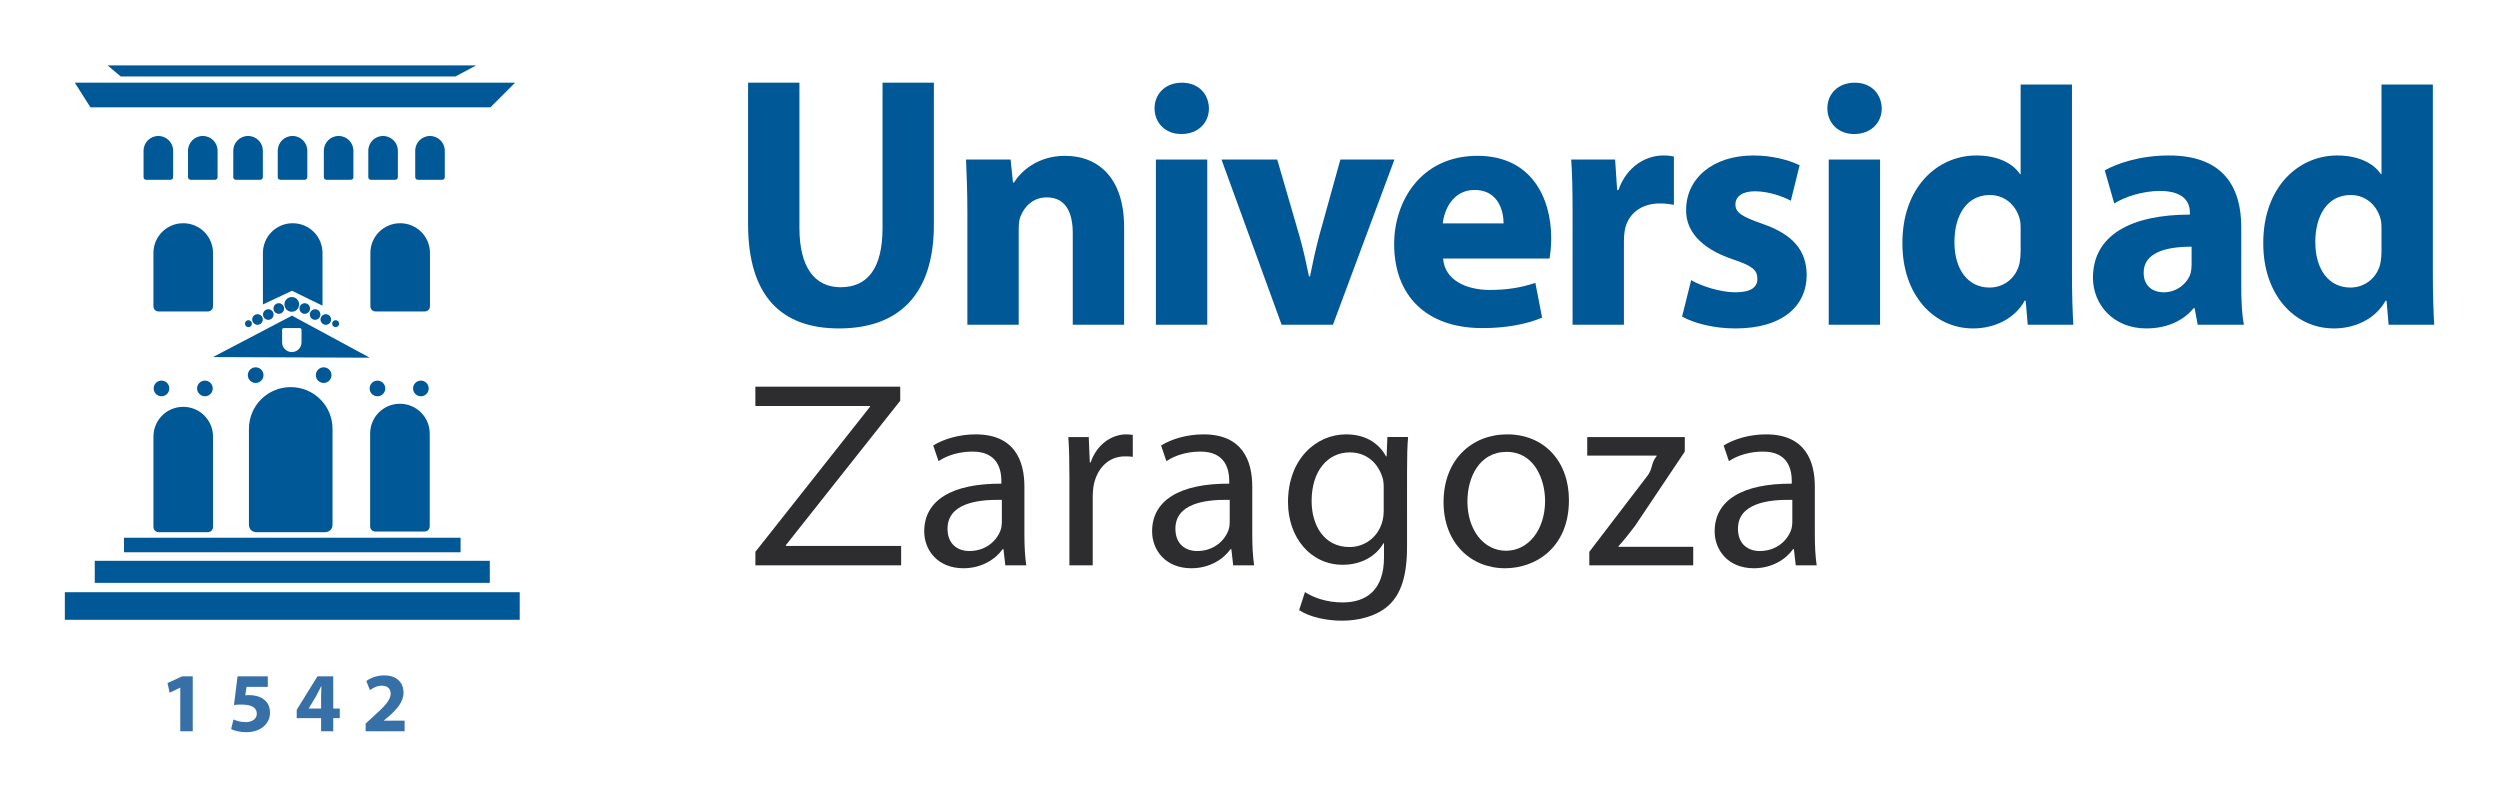
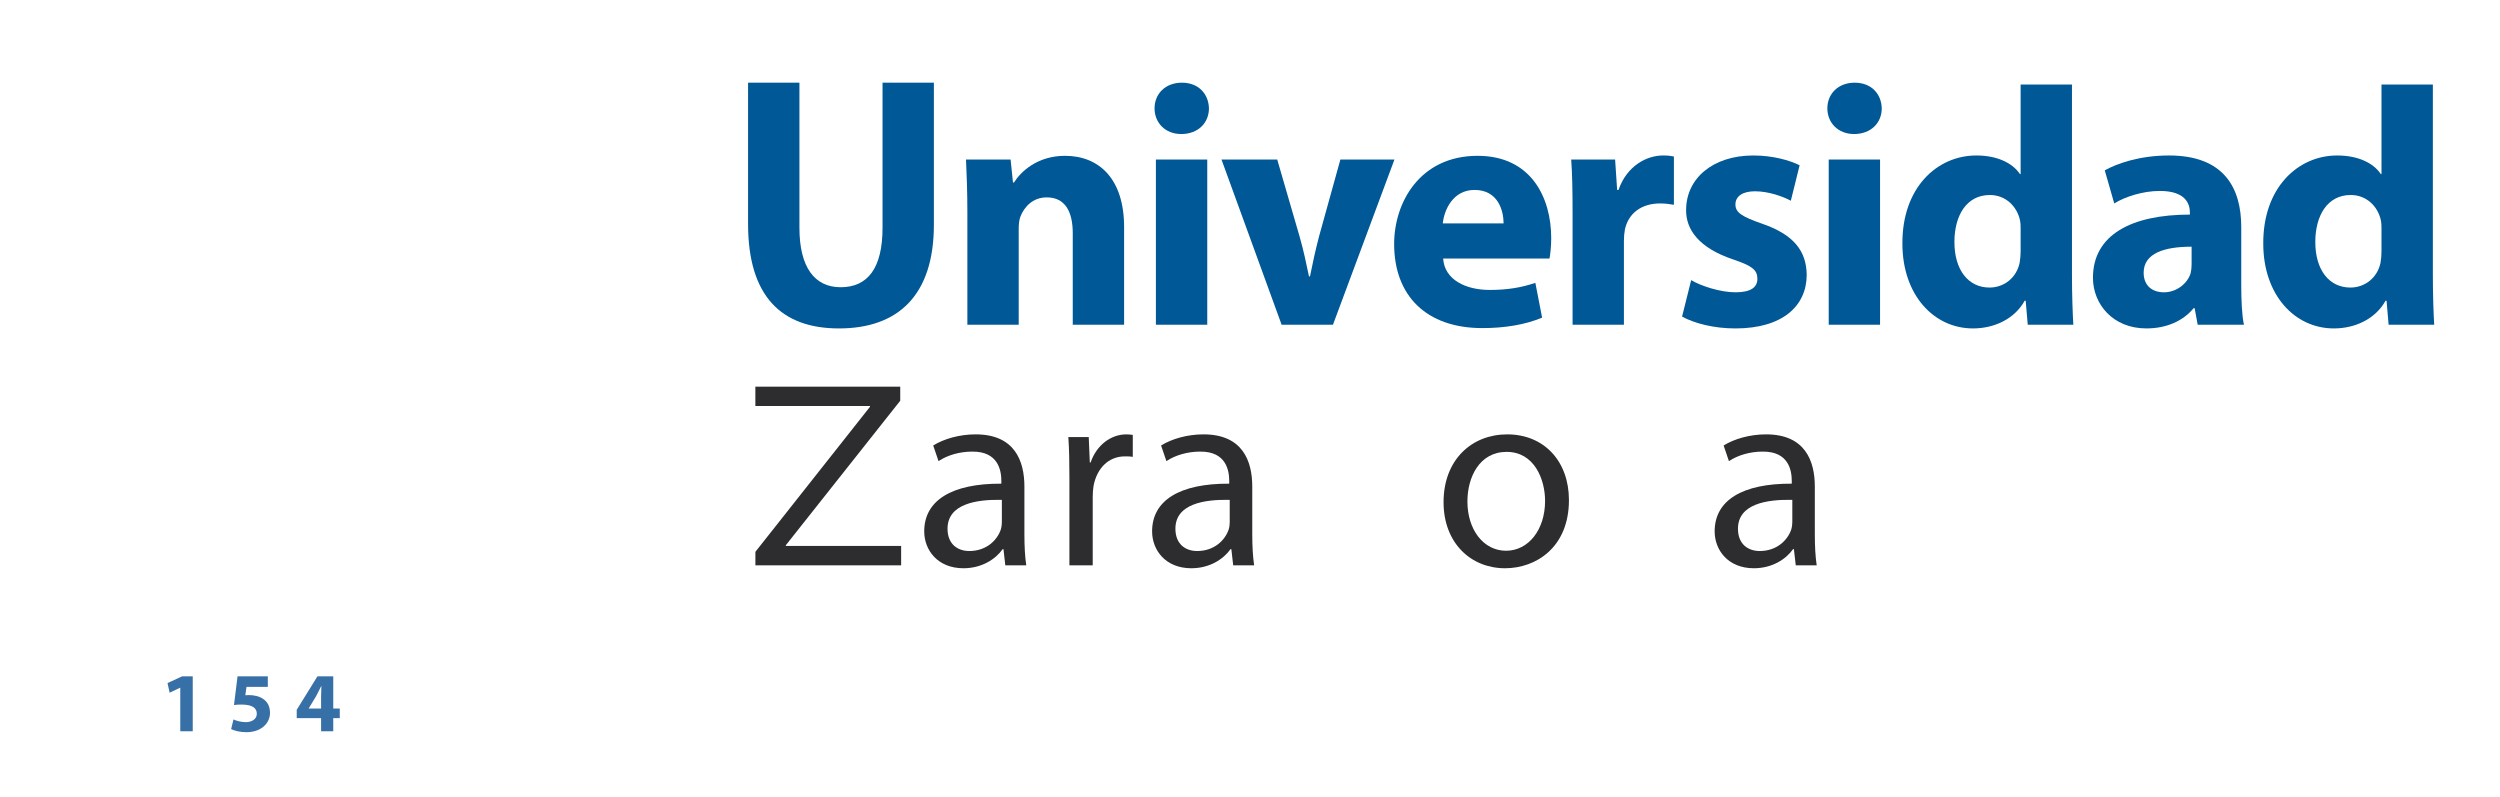
<svg xmlns="http://www.w3.org/2000/svg" xmlns:ns1="http://www.inkscape.org/namespaces/inkscape" xmlns:ns2="http://sodipodi.sourceforge.net/DTD/sodipodi-0.dtd" viewBox="0 0 769.041 245.167" height="245.167" width="769.041" xml:space="preserve" id="svg2" version="1.1" ns1:version="0.91 r13725" ns2:docname="unizar.svg">
  <ns2:namedview pagecolor="#ffffff" bordercolor="#666666" borderopacity="1" objecttolerance="10" gridtolerance="10" guidetolerance="10" ns1:pageopacity="0" ns1:pageshadow="2" ns1:window-width="1097" ns1:window-height="840" id="namedview60" showgrid="false" fit-margin-left="20" fit-margin-top="20" fit-margin-bottom="20" fit-margin-right="20" ns1:zoom="0.52382139" ns1:cx="470.43163" ns1:cy="114.10363" ns1:window-x="55" ns1:window-y="24" ns1:window-maximized="1" ns1:current-layer="svg2" />
  <defs id="defs6">
    <clipPath id="clipPath18" clipPathUnits="userSpaceOnUse">
      <path id="path16" d="m 0,595.275 841.89,0 L 841.89,0 0,0 Z" ns1:connector-curvature="0" />
    </clipPath>
  </defs>
  <g transform="matrix(1.333,0,0,-1.333,-205.539,500.105)" id="g10">
    <g id="g12">
      <g clip-path="url(#clipPath18)" id="g14">
        <g transform="translate(326.827,356.092)" id="g20">
          <path id="path22" style="fill:#005896;fill-opacity:1;fill-rule:evenodd;stroke:none" d="m 0,0 0,-32.623 c 0,-16.682 7.717,-24.088 20.973,-24.088 13.718,0 21.904,7.717 21.904,23.934 l 0,32.777 -11.848,0 0,-33.484 c 0,-9.35 -3.432,-13.719 -9.669,-13.719 -6,0 -9.51,4.599 -9.51,13.719 L 11.85,0 Z" ns1:connector-curvature="0" />
        </g>
        <g transform="translate(377.431,300.236)" id="g24">
          <path id="path26" style="fill:#005896;fill-opacity:1;fill-rule:evenodd;stroke:none" d="m 0,0 11.848,0 0,21.982 c 0,1.096 0.08,2.182 0.394,2.965 0.854,2.184 2.8,4.44 6.079,4.44 4.286,0 6,-3.35 6,-8.26 l 0,-21.127 11.85,0 0,22.529 c 0,11.225 -5.847,16.45 -13.641,16.45 -6.392,0 -10.214,-3.666 -11.77,-6.159 l -0.236,0 -0.548,5.299 -10.287,0 C -0.155,34.691 0,30.715 0,25.959 Z" ns1:connector-curvature="0" />
        </g>
        <g transform="translate(426.947,356.092)" id="g28">
          <path id="path30" style="fill:#005896;fill-opacity:1;fill-rule:evenodd;stroke:none" d="m 0,0 c -3.822,0 -6.317,-2.57 -6.317,-5.924 0,-3.273 2.415,-5.924 6.159,-5.924 3.975,0 6.392,2.651 6.392,5.924 C 6.152,-2.57 3.817,0 0,0" ns1:connector-curvature="0" />
        </g>
        <path id="path32" style="fill:#005896;fill-opacity:1;fill-rule:evenodd;stroke:none" d="m 432.791,338.355 -11.85,0 0,-38.119 11.85,0 z" ns1:connector-curvature="0" />
        <g transform="translate(436.078,338.356)" id="g34">
          <path id="path36" style="fill:#005896;fill-opacity:1;fill-rule:evenodd;stroke:none" d="m 0,0 13.874,-38.119 11.848,0 L 39.911,0 27.435,0 22.525,-17.693 c -0.858,-3.274 -1.481,-6.159 -2.103,-9.278 l -0.234,0 c -0.626,3.039 -1.25,6.004 -2.187,9.278 L 12.86,0 Z" ns1:connector-curvature="0" />
        </g>
        <g transform="translate(487.146,323.625)" id="g38">
          <path id="path40" style="fill:#005896;fill-opacity:1;fill-rule:evenodd;stroke:none" d="M 0,0 C 0.311,3.117 2.342,7.717 7.327,7.717 12.786,7.717 14.03,2.885 14.03,0 Z m 24.632,-8.107 c 0.156,0.855 0.389,2.65 0.389,4.677 0,9.428 -4.672,19.02 -16.991,19.02 -13.249,0 -19.257,-10.68 -19.257,-20.35 0,-11.924 7.411,-19.406 20.347,-19.406 5.149,0 9.902,0.777 13.797,2.416 l -1.557,8.027 c -3.195,-1.088 -6.47,-1.638 -10.525,-1.638 -5.534,0 -10.442,2.343 -10.754,7.254 z" ns1:connector-curvature="0" />
        </g>
        <g transform="translate(517.095,300.236)" id="g42">
          <path id="path44" style="fill:#005896;fill-opacity:1;fill-rule:evenodd;stroke:none" d="m 0,0 11.848,0 0,19.334 c 0,0.936 0.08,1.871 0.232,2.648 0.783,3.666 3.746,6.006 8.109,6.006 1.323,0 2.26,-0.158 3.196,-0.314 l 0,11.148 c -0.856,0.157 -1.405,0.235 -2.496,0.235 -3.741,0 -8.342,-2.34 -10.287,-7.952 l -0.317,0 -0.465,7.014 -10.136,0 C -0.078,34.848 0,31.182 0,25.57 Z" ns1:connector-curvature="0" />
        </g>
        <g transform="translate(542.364,302.109)" id="g46">
          <path id="path48" style="fill:#005896;fill-opacity:1;fill-rule:evenodd;stroke:none" d="m 0,0 c 2.881,-1.563 7.322,-2.729 12.314,-2.729 10.913,0 16.448,5.219 16.448,12.395 -0.078,5.531 -3.035,9.275 -10.289,11.772 -4.678,1.636 -6.159,2.572 -6.159,4.445 0,1.871 1.637,3.039 4.518,3.039 3.203,0 6.551,-1.248 8.266,-2.184 l 2.029,8.184 c -2.344,1.168 -6.234,2.262 -10.682,2.262 -9.431,0 -15.509,-5.379 -15.509,-12.551 -0.081,-4.524 2.959,-8.809 10.91,-11.459 4.363,-1.481 5.533,-2.416 5.533,-4.447 0,-1.948 -1.479,-3.118 -5.065,-3.118 -3.509,0 -8.031,1.487 -10.212,2.809 z" ns1:connector-curvature="0" />
        </g>
        <g transform="translate(582.206,356.092)" id="g50">
          <path id="path52" style="fill:#005896;fill-opacity:1;fill-rule:evenodd;stroke:none" d="m 0,0 c -3.82,0 -6.314,-2.57 -6.314,-5.924 0,-3.273 2.419,-5.924 6.16,-5.924 3.978,0 6.392,2.651 6.392,5.924 C 6.16,-2.57 3.824,0 0,0" ns1:connector-curvature="0" />
        </g>
        <path id="path54" style="fill:#005896;fill-opacity:1;fill-rule:evenodd;stroke:none" d="m 588.052,338.355 -11.846,0 0,-38.119 11.846,0 z" ns1:connector-curvature="0" />
        <g transform="translate(620.493,317.232)" id="g56">
          <path id="path58" style="fill:#005896;fill-opacity:1;fill-rule:evenodd;stroke:none" d="m 0,0 c 0,-0.936 -0.08,-1.871 -0.234,-2.729 -0.702,-3.351 -3.508,-5.689 -6.938,-5.689 -4.91,0 -8.107,4.053 -8.107,10.522 0,6.005 2.73,10.835 8.187,10.835 3.66,0 6.235,-2.648 6.936,-5.771 C 0,6.471 0,5.611 0,4.986 Z m 0,38.43 0,-20.659 -0.156,0 c -1.715,2.575 -5.299,4.29 -10.053,4.29 -9.125,0 -17.152,-7.483 -17.074,-20.346 0,-11.85 7.25,-19.567 16.291,-19.567 4.914,0 9.59,2.182 11.93,6.395 l 0.23,0 0.473,-5.539 10.521,0 c -0.156,2.576 -0.314,7.094 -0.314,11.381 l 0,44.045 z" ns1:connector-curvature="0" />
        </g>
        <g transform="translate(659.948,314.113)" id="g60">
          <path id="path62" style="fill:#005896;fill-opacity:1;fill-rule:evenodd;stroke:none" d="m 0,0 c 0,-0.699 -0.076,-1.402 -0.23,-2.027 -0.782,-2.418 -3.276,-4.368 -6.161,-4.368 -2.65,0 -4.673,1.487 -4.673,4.526 0,4.517 4.83,6 11.064,6 z m 11.459,8.652 c 0,9.045 -3.975,16.528 -16.68,16.528 -6.939,0 -12.16,-1.95 -14.816,-3.43 l 2.187,-7.639 c 2.493,1.559 6.627,2.883 10.524,2.883 5.846,0 6.935,-2.883 6.935,-4.988 l 0,-0.469 c -13.486,0 -22.373,-4.676 -22.373,-14.578 0,-6.08 4.604,-11.691 12.321,-11.691 4.521,0 8.414,1.634 10.914,4.673 l 0.23,0 0.705,-3.818 10.678,0 c -0.471,2.107 -0.625,5.613 -0.625,9.201 z" ns1:connector-curvature="0" />
        </g>
        <g transform="translate(703.77,317.232)" id="g64">
          <path id="path66" style="fill:#005896;fill-opacity:1;fill-rule:evenodd;stroke:none" d="m 0,0 c 0,-0.936 -0.074,-1.871 -0.23,-2.729 -0.706,-3.351 -3.514,-5.689 -6.942,-5.689 -4.912,0 -8.103,4.053 -8.103,10.522 0,6.005 2.728,10.835 8.187,10.835 3.66,0 6.229,-2.648 6.93,-5.771 C 0,6.471 0,5.611 0,4.986 Z m 0,38.43 0,-20.659 -0.158,0 c -1.713,2.575 -5.297,4.29 -10.055,4.29 -9.119,0 -17.148,-7.483 -17.07,-20.346 0,-11.85 7.252,-19.567 16.293,-19.567 4.912,0 9.586,2.182 11.926,6.395 l 0.232,0 0.473,-5.539 10.523,0 c -0.16,2.576 -0.312,7.094 -0.312,11.381 l 0,44.045 z" ns1:connector-curvature="0" />
        </g>
        <g transform="translate(390.594,262.883)" id="g68">
          <path id="path70" style="fill:#2d2c2e;fill-opacity:1;fill-rule:evenodd;stroke:none" d="m 0,0 c 0,5.873 -2.199,12.051 -11.257,12.051 -3.728,0 -7.337,-1.041 -9.786,-2.569 l 1.227,-3.609 c 2.077,1.408 4.951,2.199 7.764,2.199 6.051,0.065 6.734,-4.404 6.734,-6.791 l 0,-0.607 c -11.443,0.056 -17.801,-3.856 -17.801,-11.012 0,-4.277 3.057,-8.508 9.047,-8.508 4.223,0 7.404,2.082 9.057,4.407 l 0.182,0 0.427,-3.733 4.833,0 C 0.125,-16.15 0,-13.643 0,-11.066 Z m -5.202,-8.197 c 0,-0.491 -0.063,-1.104 -0.243,-1.717 -0.853,-2.504 -3.359,-4.955 -7.278,-4.955 -2.689,0 -5.016,1.592 -5.016,5.144 0,5.745 6.663,6.789 12.537,6.662 l 0,-5.134" ns1:connector-curvature="0" />
        </g>
        <g transform="translate(400.981,244.711)" id="g72">
          <path id="path74" style="fill:#2d2c2e;fill-opacity:1;fill-rule:nonzero;stroke:none" d="m 0,0 5.38,0 0,15.789 c 0,0.854 0.064,1.775 0.187,2.506 0.735,4.039 3.426,6.848 7.221,6.848 0.734,0 1.281,0 1.837,-0.12 l 0,5.077 c -0.494,0.058 -0.924,0.123 -1.471,0.123 -3.61,0 -6.912,-2.516 -8.257,-6.489 l -0.189,0 -0.246,5.873 -4.708,0 C -0.056,26.857 0,23.859 0,20.379 L 0,0" ns1:connector-curvature="0" />
        </g>
        <g transform="translate(443.178,262.883)" id="g76">
          <path id="path78" style="fill:#2d2c2e;fill-opacity:1;fill-rule:evenodd;stroke:none" d="m 0,0 c 0,5.873 -2.197,12.051 -11.253,12.051 -3.733,0 -7.343,-1.041 -9.786,-2.569 l 1.225,-3.609 c 2.078,1.408 4.954,2.199 7.765,2.199 6.062,0.065 6.732,-4.404 6.732,-6.791 l 0,-0.607 c -11.439,0.056 -17.798,-3.856 -17.798,-11.012 0,-4.277 3.056,-8.508 9.049,-8.508 4.219,0 7.405,2.082 9.052,4.407 l 0.187,0 0.426,-3.733 4.834,0 C 0.126,-16.15 0,-13.643 0,-11.066 Z m -5.201,-8.197 c 0,-0.491 -0.059,-1.104 -0.243,-1.717 -0.856,-2.504 -3.355,-4.955 -7.279,-4.955 -2.691,0 -5.013,1.592 -5.013,5.144 0,5.745 6.664,6.789 12.535,6.662 l 0,-5.134" ns1:connector-curvature="0" />
        </g>
        <g transform="translate(478.897,266.246)" id="g80">
-           <path id="path82" style="fill:#2d2c2e;fill-opacity:1;fill-rule:evenodd;stroke:none" d="m 0,0 c 0,3.547 0.06,5.99 0.237,8.072 l -4.77,0 -0.183,-4.465 -0.116,0 c -1.348,2.45 -4.102,5.081 -9.239,5.081 -6.854,0 -13.4,-5.631 -13.4,-15.653 0,-8.203 5.259,-14.445 12.607,-14.445 4.58,0 7.822,2.201 9.414,4.951 l 0.131,0 0,-3.242 c 0,-7.522 -4.042,-10.397 -9.545,-10.397 -3.674,0 -6.736,1.106 -8.692,2.387 l -1.343,-4.162 c 2.384,-1.592 6.297,-2.44 9.847,-2.44 3.731,0 7.897,0.913 10.828,3.547 2.811,2.627 4.224,6.727 4.224,13.578 z m -5.388,-8.934 c 0,-0.912 -0.123,-1.957 -0.427,-2.871 -1.103,-3.424 -4.1,-5.509 -7.465,-5.509 -5.749,0 -8.742,4.834 -8.742,10.65 0,6.848 3.667,11.195 8.804,11.195 3.981,0 6.543,-2.574 7.529,-5.754 0.239,-0.675 0.301,-1.466 0.301,-2.384 l 0,-5.327" ns1:connector-curvature="0" />
-         </g>
+           </g>
        <g transform="translate(502.01,274.934)" id="g84">
          <path id="path86" style="fill:#2d2c2e;fill-opacity:1;fill-rule:evenodd;stroke:none" d="m 0,0 c -8.142,0 -14.687,-5.809 -14.687,-15.652 0,-9.364 6.243,-15.244 14.191,-15.244 7.094,0 14.743,4.773 14.743,15.726 C 14.247,-6.178 8.492,0 0,0 m -0.131,-4.041 c 6.361,0 8.871,-6.299 8.871,-11.311 0,-6.671 -3.851,-11.503 -8.994,-11.503 -5.254,0 -8.929,4.89 -8.929,11.376 0,5.569 2.755,11.438 9.052,11.438" ns1:connector-curvature="0" />
        </g>
        <g transform="translate(520.958,244.711)" id="g88">
-           <path id="path90" style="fill:#2d2c2e;fill-opacity:1;fill-rule:nonzero;stroke:none" d="m 0,0 23.98,0 0,4.283 -17.251,0 0,0.125 c 1.347,1.463 2.507,2.998 3.789,4.647 l 11.515,17.189 0,3.363 -22.513,0 0,-4.283 16.025,0 0,-0.115 c -1.35,-1.588 -0.863,-3 -2.211,-4.65 L 0,3.119 0,0" ns1:connector-curvature="0" />
-         </g>
+           </g>
        <g transform="translate(573.001,262.883)" id="g92">
          <path id="path94" style="fill:#2d2c2e;fill-opacity:1;fill-rule:evenodd;stroke:none" d="m 0,0 c 0,5.873 -2.199,12.051 -11.25,12.051 -3.732,0 -7.348,-1.041 -9.797,-2.569 l 1.225,-3.609 c 2.084,1.408 4.961,2.199 7.775,2.199 6.055,0.065 6.727,-4.404 6.727,-6.791 l 0,-0.607 c -11.442,0.056 -17.797,-3.856 -17.797,-11.012 0,-4.277 3.054,-8.508 9.053,-8.508 4.212,0 7.398,2.082 9.044,4.407 l 0.19,0 0.428,-3.733 4.832,0 C 0.123,-16.15 0,-13.643 0,-11.066 Z m -5.195,-8.197 c 0,-0.491 -0.069,-1.104 -0.25,-1.717 -0.852,-2.504 -3.364,-4.955 -7.276,-4.955 -2.697,0 -5.017,1.592 -5.017,5.144 0,5.745 6.664,6.789 12.543,6.662 l 0,-5.134" ns1:connector-curvature="0" />
        </g>
        <g transform="translate(328.515,244.711)" id="g96">
          <path id="path98" style="fill:#2d2c2e;fill-opacity:1;fill-rule:nonzero;stroke:none" d="m 0,0 33.633,0 0,4.471 -26.601,0 0,0.183 26.393,33.33 0,3.246 -33.432,0 0,-4.462 26.451,0 0,-0.182 L 0,3.119 Z" ns1:connector-curvature="0" />
        </g>
        <g transform="translate(195.795,206.418)" id="g100">
          <path id="path102" style="fill:#376fa7;fill-opacity:1;fill-rule:evenodd;stroke:none" d="m 0,0 2.875,0 0,12.682 -2.441,0 -3.377,-1.559 0.484,-2.228 2.419,1.156 0.04,0 z" ns1:connector-curvature="0" />
        </g>
        <g transform="translate(215.995,219.1)" id="g104">
          <path id="path106" style="fill:#376fa7;fill-opacity:1;fill-rule:evenodd;stroke:none" d="m 0,0 -6.984,0 -0.821,-6.629 c 0.508,0.076 0.992,0.111 1.7,0.111 2.534,0 3.567,-0.796 3.567,-2.127 0,-1.339 -1.306,-1.931 -2.538,-1.931 -1.153,0 -2.3,0.355 -2.844,0.625 l -0.544,-2.221 c 0.7,-0.373 1.984,-0.724 3.526,-0.724 3.416,0 5.443,2.083 5.443,4.449 0,1.502 -0.584,2.554 -1.536,3.199 -0.885,0.643 -2.131,0.918 -3.342,0.918 -0.313,0 -0.544,-0.02 -0.816,-0.039 l 0.272,1.933 4.917,0 z" ns1:connector-curvature="0" />
        </g>
        <g transform="translate(225.419,211.67)" id="g108">
          <path id="path110" style="fill:#376fa7;fill-opacity:1;fill-rule:evenodd;stroke:none" d="m 0,0 0.019,0.033 1.679,2.774 c 0.43,0.798 0.783,1.541 1.195,2.363 l 0.048,0 C 2.907,4.348 2.873,3.568 2.873,2.807 L 2.873,0 Z m 5.679,-5.252 0,3.031 1.504,0 0,2.221 -1.504,0 0,7.43 -3.647,0 -4.784,-7.727 0,-1.924 5.625,0 0,-3.031 z" ns1:connector-curvature="0" />
        </g>
        <g transform="translate(247.569,206.418)" id="g112">
-           <path id="path114" style="fill:#376fa7;fill-opacity:1;fill-rule:evenodd;stroke:none" d="m 0,0 0,2.439 -4.803,0 0,0.041 1.171,0.973 c 1.86,1.643 3.376,3.336 3.376,5.461 0,2.313 -1.558,3.982 -4.446,3.982 -1.697,0 -3.198,-0.583 -4.137,-1.304 l 0.842,-2.106 c 0.661,0.489 1.611,1.034 2.71,1.034 1.464,0 2.066,-0.823 2.066,-1.856 C -3.24,7.18 -4.586,5.758 -7.377,3.262 L -8.995,1.793 -8.995,0 Z" ns1:connector-curvature="0" />
-         </g>
+           </g>
        <g transform="translate(230.693,288.606)" id="g116">
-           <path id="path118" style="fill:#005896;fill-opacity:1;fill-rule:nonzero;stroke:none" d="m 0,0 c 0,0.996 -0.809,1.805 -1.808,1.805 -0.996,0 -1.805,-0.809 -1.805,-1.805 0,-1 0.809,-1.809 1.805,-1.809 C -0.809,-1.809 0,-1 0,0 m -17.504,-1.809 c 1,0 1.807,0.809 1.807,1.809 0,0.996 -0.807,1.805 -1.807,1.805 -0.996,0 -1.805,-0.809 -1.805,-1.805 0,-1 0.809,-1.809 1.805,-1.809 m 0.181,-34.435 15.824,0 c 0.871,0 1.738,0.586 1.738,1.736 l 0,22.096 c 0,5.348 -4.312,9.644 -9.652,9.644 -5.343,0 -9.643,-4.296 -9.643,-9.644 l 0,-22.096 c 0,-1.15 0.864,-1.736 1.733,-1.736 m 29.224,91.433 c -1.89,0 -3.41,-1.521 -3.41,-3.412 l 0,-6.086 c 0,-0.406 0.304,-0.613 0.612,-0.613 l 5.597,0 c 0.308,0 0.615,0.207 0.615,0.613 l 0,6.086 c 0,1.891 -1.525,3.412 -3.414,3.412 m -1.75,-91.289 11.277,0 c 0.619,0 1.239,0.418 1.239,1.237 l 0,21.379 c 0,3.808 -3.073,6.873 -6.879,6.873 -3.809,0 -6.872,-3.065 -6.872,-6.873 l 0,-21.379 c 0,-0.819 0.616,-1.237 1.235,-1.237 m 12.282,33.03 c 0,0.998 -0.808,1.806 -1.808,1.806 -0.996,0 -1.805,-0.808 -1.805,-1.806 0,-1 0.809,-1.807 1.805,-1.807 1,0 1.808,0.807 1.808,1.807 m -11.83,-1.807 c 0.998,0 1.807,0.807 1.807,1.807 0,0.998 -0.809,1.806 -1.807,1.806 -0.997,0 -1.806,-0.808 -1.806,-1.806 0,-1 0.809,-1.807 1.806,-1.807 m -58.491,-35.994 77.674,0 0,3.34 -77.674,0 z m 73.417,85.949 c 0.307,0 0.615,0.207 0.615,0.613 l 0,6.086 c 0,1.891 -1.526,3.412 -3.415,3.412 -1.89,0 -3.41,-1.521 -3.41,-3.412 l 0,-6.086 c 0,-0.406 0.305,-0.613 0.612,-0.613 z m -80.164,-93.012 91.168,0 0,5.09 -91.168,0 z m 13.542,12.926 c 0,-0.818 0.617,-1.236 1.235,-1.236 l 11.277,0 c 0.619,0 1.239,0.418 1.239,1.236 l 0,20.819 c 0,3.808 -3.073,6.873 -6.879,6.873 -3.809,0 -6.872,-3.065 -6.872,-6.873 z m 1.131,90.197 c -1.891,0 -3.411,-1.521 -3.411,-3.412 l 0,-6.086 c 0,-0.406 0.306,-0.613 0.613,-0.613 l 5.597,0 c 0.309,0 0.617,0.207 0.617,0.613 l 0,6.086 c 0,1.891 -1.526,3.412 -3.416,3.412 M -37.43,-3.07 c 0,0.998 -0.808,1.806 -1.807,1.806 -0.996,0 -1.805,-0.808 -1.805,-1.806 0,-1 0.809,-1.807 1.805,-1.807 0.999,0 1.807,0.807 1.807,1.807 m 7.727,58.259 c -1.89,0 -3.412,-1.521 -3.412,-3.412 l 0,-6.086 c 0,-0.406 0.307,-0.613 0.613,-0.613 l 5.598,0 c 0.308,0 0.615,0.207 0.615,0.613 l 0,6.086 c 0,1.891 -1.525,3.412 -3.414,3.412 m -11.39,-27.009 0,-12.26 c 0,-0.818 0.617,-1.236 1.235,-1.236 l 11.277,0 c 0.619,0 1.239,0.418 1.239,1.236 l 0,12.26 c 0,3.808 -3.073,6.873 -6.879,6.873 -3.809,0 -6.872,-3.065 -6.872,-6.873 m 13.685,-31.25 c 0,0.998 -0.807,1.806 -1.806,1.806 -0.997,0 -1.806,-0.808 -1.806,-1.806 0,-1 0.809,-1.807 1.806,-1.807 0.999,0 1.806,0.807 1.806,1.807 m -34.131,-53.387 104.974,0 0,6.359 -104.974,0 z m 50.542,67.311 3.679,0 c 0.202,0 0.402,-0.137 0.402,-0.403 l 0,-2.887 c 0,-1.242 -0.999,-2.242 -2.241,-2.242 -1.24,0 -2.243,1 -2.243,2.242 l 0,2.887 c 0,0.266 0.2,0.403 0.403,0.403 M 8.832,4.02 -9.122,13.721 -27.362,4.164 Z m -28.802,7.855 c 0,-0.445 0.359,-0.805 0.802,-0.805 0.444,0 0.804,0.36 0.804,0.805 0,0.441 -0.36,0.801 -0.804,0.801 -0.443,0 -0.802,-0.36 -0.802,-0.801 m 13.773,33.203 c 0.308,0 0.615,0.207 0.615,0.613 l 0,6.086 c 0,1.891 -1.524,3.412 -3.415,3.412 -1.889,0 -3.409,-1.521 -3.409,-3.412 l 0,-6.086 c 0,-0.406 0.305,-0.613 0.612,-0.613 z m 15.17,-16.898 0,-12.26 c 0,-0.818 0.616,-1.236 1.235,-1.236 l 11.277,0 c 0.62,0 1.239,0.418 1.239,1.236 l 0,12.26 c 0,3.808 -3.074,6.873 -6.879,6.873 -3.808,0 -6.872,-3.065 -6.872,-6.873 m -26.05,-14.119 c -0.675,0 -1.224,-0.549 -1.224,-1.225 0,-0.676 0.549,-1.225 1.224,-1.225 0.676,0 1.223,0.549 1.223,1.225 0,0.676 -0.547,1.225 -1.223,1.225 m 45.684,54.861 4.769,2.551 -85.042,0 3.021,-2.551 z m 8.072,-7.125 5.698,5.697 -101.622,0 3.611,-5.697 z M -15.84,51.777 c 0,1.891 -1.525,3.412 -3.415,3.412 -1.89,0 -3.411,-1.521 -3.411,-3.412 l 0,-6.086 c 0,-0.406 0.306,-0.613 0.614,-0.613 l 5.598,0 c 0.306,0 0.614,0.207 0.614,0.613 z m 0.013,-23.597 0,-11.875 6.705,3.164 7.046,-3.438 0,12.149 c 0,3.808 -3.072,6.873 -6.879,6.873 -3.808,0 -6.872,-3.065 -6.872,-6.873 m 3.661,-14.034 c 0.676,0 1.224,0.547 1.224,1.225 0,0.674 -0.548,1.223 -1.224,1.223 -0.677,0 -1.224,-0.549 -1.224,-1.223 0,-0.678 0.547,-1.225 1.224,-1.225 m -2.418,1.059 c -0.675,0 -1.224,-0.549 -1.224,-1.225 0,-0.675 0.549,-1.222 1.224,-1.222 0.676,0 1.225,0.547 1.225,1.222 0,0.676 -0.549,1.225 -1.225,1.225 m 3.721,1.117 c 0,-0.937 0.76,-1.699 1.697,-1.699 0.939,0 1.698,0.762 1.698,1.699 0,0.938 -0.759,1.698 -1.698,1.698 -0.937,0 -1.697,-0.76 -1.697,-1.698 m 15.92,29.369 0,6.086 c 0,1.891 -1.526,3.412 -3.415,3.412 -1.89,0 -3.411,-1.521 -3.411,-3.412 l 0,-6.086 c 0,-0.406 0.306,-0.613 0.614,-0.613 l 5.597,0 c 0.308,0 0.615,0.207 0.615,0.613 M 0.151,11.875 c 0,-0.445 0.36,-0.805 0.803,-0.805 0.444,0 0.802,0.36 0.802,0.805 0,0.441 -0.358,0.801 -0.802,0.801 -0.443,0 -0.803,-0.36 -0.803,-0.801 m -6.324,4.719 c -0.676,0 -1.224,-0.549 -1.224,-1.223 0,-0.678 0.548,-1.225 1.224,-1.225 0.675,0 1.224,0.547 1.224,1.225 0,0.674 -0.549,1.223 -1.224,1.223 m 3.638,-3.758 c 0,-0.676 0.55,-1.225 1.225,-1.225 0.676,0 1.224,0.549 1.224,1.225 0,0.676 -0.548,1.225 -1.224,1.225 -0.675,0 -1.225,-0.549 -1.225,-1.225 m -1.248,-0.078 c 0.676,0 1.223,0.547 1.223,1.222 0,0.676 -0.547,1.225 -1.223,1.225 -0.677,0 -1.224,-0.549 -1.224,-1.225 0,-0.675 0.547,-1.222 1.224,-1.222" ns1:connector-curvature="0" />
-         </g>
+           </g>
      </g>
    </g>
  </g>
</svg>